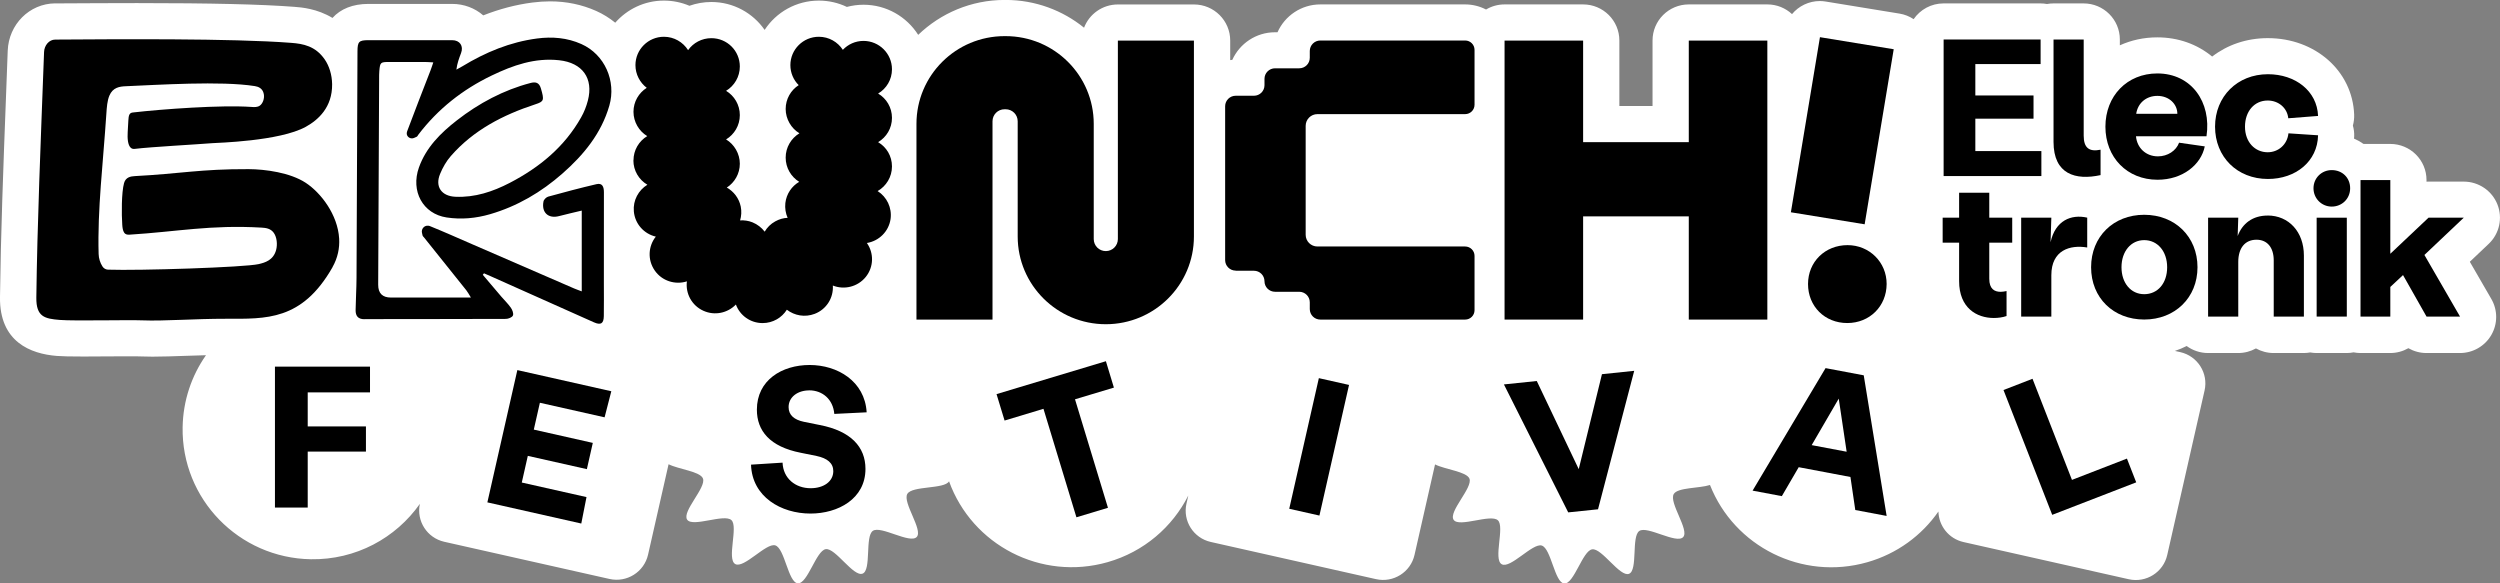
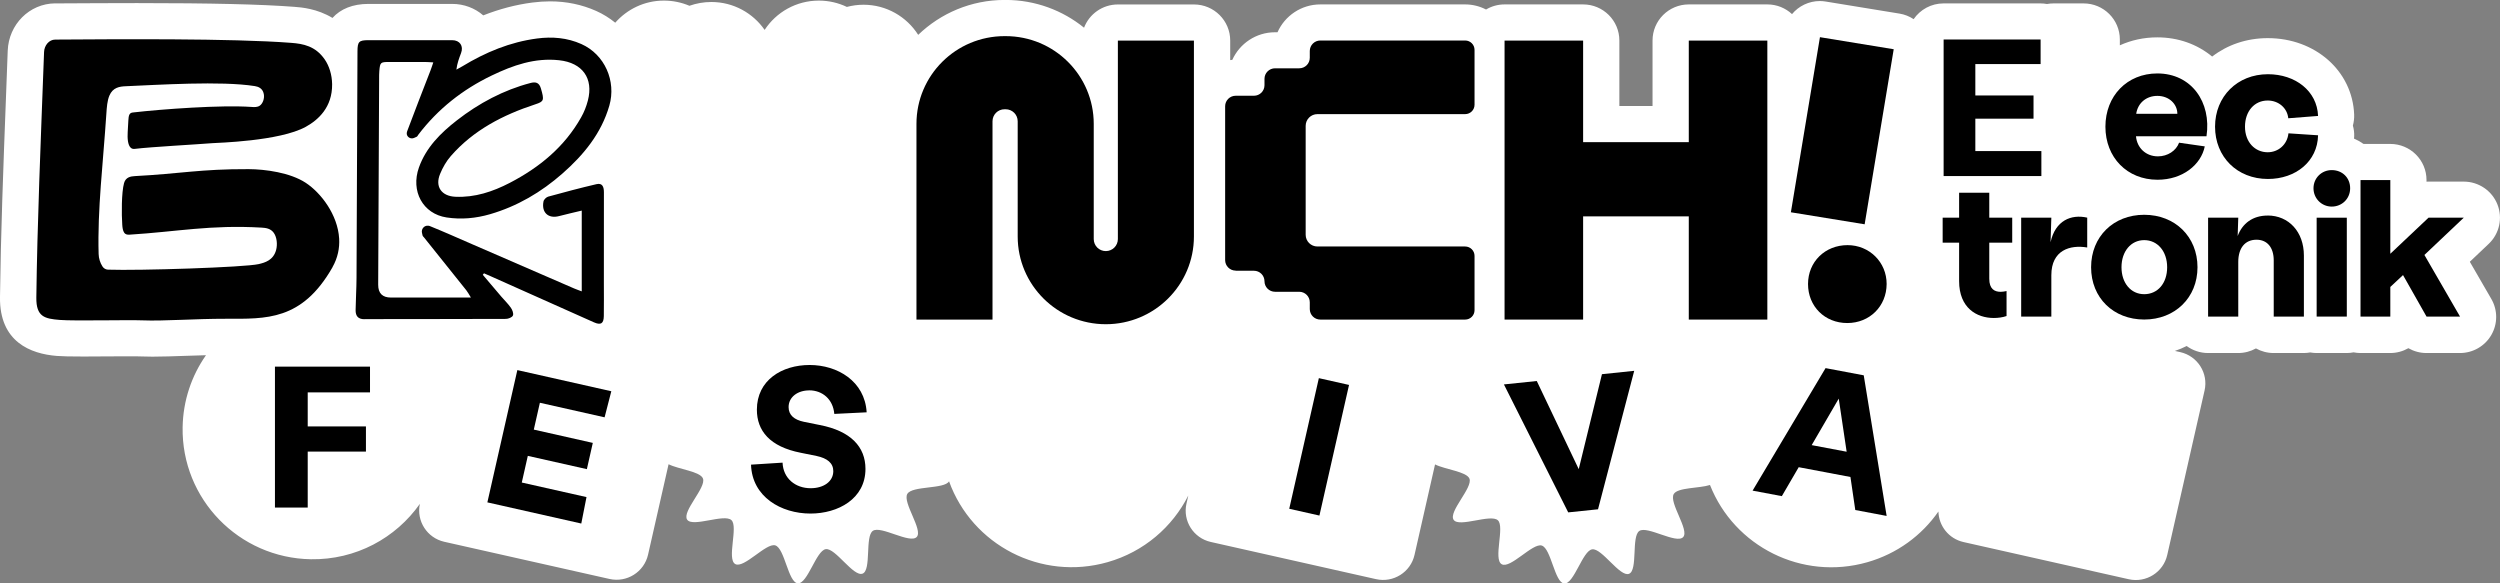
<svg xmlns="http://www.w3.org/2000/svg" width="823" height="192" viewBox="0 0 823 192" fill="none">
  <rect x="0" y="0" width="823" height="192" fill="#808080" stroke="none" />
  <g clip-path="url(#clip0_220_737)">
    <path d="M813.129 86.106L819.282 80.278C822.818 76.938 823.946 71.77 822.141 67.261C820.335 62.752 815.942 59.786 811.068 59.786H799.453C799.242 59.786 799.016 59.786 798.806 59.801V59.261C798.806 52.7 793.465 47.382 786.875 47.382H778.074C777.096 46.693 776.058 46.109 774.944 45.629C774.944 45.345 775.004 45.075 775.004 44.791C775.034 43.592 774.884 42.439 774.568 41.345C774.884 40.192 775.034 38.963 774.989 37.705C774.433 23.369 762.201 12.553 746.554 12.553C739.498 12.553 733.194 14.8 728.244 18.62C723.294 14.531 717.05 12.299 710.175 12.299C705.706 12.299 701.554 13.242 697.853 14.92V13.003C697.853 6.441 692.512 1.123 685.922 1.123H675.992C675.27 1.123 674.563 1.198 673.871 1.318C673.179 1.198 672.472 1.123 671.749 1.123H639.824C635.731 1.123 632.121 3.176 629.969 6.307C628.585 5.393 627.005 4.749 625.32 4.479L601.037 0.509C600.39 0.404 599.728 0.345 599.096 0.345C595.486 0.345 592.146 1.977 589.934 4.644C587.797 2.666 584.954 1.453 581.81 1.453H555.947C549.357 1.453 544.016 6.771 544.016 13.332V34.904H533.093V13.332C533.093 6.771 527.752 1.453 521.163 1.453H495.3C493.073 1.453 490.997 2.067 489.207 3.131C487.145 2.067 484.798 1.453 482.316 1.453H434.653C428.364 1.453 422.948 5.228 420.556 10.621H419.743C413.484 10.621 408.098 14.351 405.676 19.699C405.435 19.714 405.21 19.759 404.984 19.789V13.347C404.984 6.786 399.643 1.468 393.053 1.468H368.018C362.918 1.468 358.57 4.644 356.869 9.123C349.828 3.415 340.831 -0.015 331.067 -0.015H330.721C319.678 -0.015 309.643 4.374 302.271 11.475C298.494 5.528 291.844 1.558 284.262 1.558C282.396 1.558 280.56 1.813 278.785 2.277C275.957 0.929 272.812 0.195 269.562 0.195C262.1 0.195 255.525 4.03 251.719 9.842C247.867 4.299 241.443 0.659 234.176 0.659C231.679 0.659 229.241 1.094 226.955 1.902C224.352 0.794 221.493 0.195 218.559 0.195C212.165 0.195 206.448 3.026 202.536 7.475C200.656 5.947 198.564 4.629 196.278 3.61C191.583 1.513 186.483 0.449 181.082 0.449C179.186 0.449 177.23 0.584 175.244 0.839C169.813 1.543 164.457 2.951 159.086 5.063C156.348 2.666 152.722 1.288 148.87 1.288H135.736C130.906 1.288 126.092 1.288 121.262 1.288C116.147 1.288 112.115 2.936 109.452 5.902C104.367 2.831 99.266 2.427 96.859 2.247C86.222 1.423 69.311 1.019 45.149 1.019C36.212 1.019 27.802 1.079 21.107 1.109H18.113C9.688 1.198 2.872 8.029 2.541 16.688L2.03 30.365C1.067 55.531 0.254 77.267 -0.002 97.835C-0.182 112.575 10.079 116.485 18.73 117.174C20.46 117.309 23.093 117.369 27.516 117.369C30.074 117.369 32.902 117.354 35.625 117.324C38.108 117.309 40.5 117.294 42.516 117.294C44.156 117.294 45.525 117.294 46.413 117.339C47.586 117.384 48.835 117.414 50.174 117.414C53.484 117.414 57.185 117.279 61.082 117.144C63.293 117.07 65.55 116.995 67.807 116.935C63.083 123.676 60.269 131.84 60.119 140.663C59.728 164.272 78.639 183.716 102.351 184.105C117.155 184.345 130.32 177.095 138.218 165.875C137.03 171.522 140.595 177.08 146.252 178.353L200.641 190.592C206.358 191.88 212.045 188.3 213.339 182.607L220.094 152.827C223.434 154.505 230.505 155.194 231.408 157.516C232.581 160.482 224.397 168.406 226.217 171.073C228.008 173.694 238.404 169.021 240.781 171.223C243.098 173.35 239.186 184.031 242.03 185.678C244.873 187.311 252.215 178.608 255.224 179.537C258.339 180.495 259.467 191.79 262.642 192.03C265.861 192.27 268.675 181.259 271.834 180.78C275.009 180.301 280.952 190.008 283.961 188.839C286.94 187.686 284.683 176.541 287.361 174.743C289.994 172.96 299.578 179.132 301.789 176.765C303.941 174.458 297.05 165.425 298.69 162.594C300.285 159.853 310.922 161.081 312.426 158.445C320.009 179.447 342.757 191.296 364.618 185.064C376.639 181.634 385.982 173.44 391.187 163.133L390.586 165.785C389.292 171.477 392.888 177.14 398.59 178.413L452.978 190.652C458.695 191.94 464.382 188.36 465.661 182.667L472.416 152.887C475.756 154.565 482.827 155.254 483.745 157.576C484.904 160.542 476.734 168.466 478.54 171.133C480.33 173.754 490.726 169.08 493.103 171.283C495.42 173.41 491.509 184.09 494.352 185.738C497.196 187.371 504.538 178.668 507.547 179.596C510.646 180.555 511.789 191.85 514.949 192.09C518.169 192.33 520.982 181.304 524.141 180.84C527.316 180.36 533.274 190.053 536.268 188.899C539.247 187.746 536.99 176.6 539.668 174.788C542.301 173.005 551.885 179.177 554.096 176.81C556.233 174.503 549.342 165.47 550.997 162.639C552.276 160.437 559.392 160.796 562.928 159.658C570.917 179.926 593.229 191.206 614.683 185.094C624.583 182.278 632.677 176.211 638.124 168.391C638.244 173.125 641.539 177.349 646.383 178.443L700.772 190.682C706.489 191.97 712.176 188.39 713.455 182.697L725.747 128.544C727.04 122.852 723.445 117.189 717.727 115.916L715.967 115.527C717.306 115.077 718.615 114.538 719.849 113.909C721.82 115.347 724.257 116.216 726.89 116.216H736.82C738.941 116.216 740.927 115.661 742.657 114.703C744.387 115.661 746.373 116.216 748.495 116.216H758.425C759.147 116.216 759.839 116.141 760.516 116.021C761.193 116.141 761.9 116.216 762.607 116.216H772.537C773.304 116.216 774.057 116.141 774.794 115.991C775.531 116.126 776.283 116.216 777.051 116.216H786.86C789.042 116.216 791.073 115.631 792.833 114.628C794.623 115.646 796.669 116.216 798.791 116.216H809.819C814.077 116.216 818.018 113.954 820.14 110.284C822.276 106.613 822.276 102.089 820.14 98.404L813.084 86.21L813.129 86.106Z" fill="white" />
    <path d="M109.44 87.978C111.2 84.877 111.832 81.671 111.652 78.541C111.185 70.661 105.649 63.471 100.639 60.175C95.523 56.819 87.369 55.711 81.847 55.681C65.944 55.621 59.37 57.194 44.4 57.973C42.986 58.048 41.376 58.333 40.834 60.28C39.977 63.381 40.007 70.571 40.247 73.987C40.307 74.915 40.428 75.949 40.894 76.608C41.391 77.282 42.053 77.282 42.654 77.252C58.226 76.279 69.314 73.957 86.09 74.93C87.504 75.02 89.054 75.185 90.107 76.623C91.145 78.046 91.401 80.458 90.889 82.331C89.972 85.656 87.278 86.45 85.142 86.945C80.553 88.008 45.784 89.132 35.538 88.772C34.801 88.742 34.124 88.338 33.718 87.694C32.95 86.48 32.514 85.072 32.469 83.619C32.048 68.998 33.943 53.659 35.012 37.465C35.147 35.353 35.312 33.121 36.005 31.488C37.148 28.762 39.375 28.477 41.391 28.387C51.968 27.953 72.775 26.575 83.878 28.342C85.052 28.522 86.481 29.076 86.842 30.949C87.143 32.492 86.451 34.11 85.578 34.739C84.706 35.368 83.713 35.263 82.75 35.203C72.775 34.499 53.306 35.937 43.873 37.016C43.437 37.061 42.971 37.136 42.67 37.6C42.354 38.094 42.293 38.918 42.248 39.697C42.173 40.971 42.098 42.244 42.038 43.502C41.932 45.36 42.008 47.757 43.091 48.685C43.527 49.06 44.024 49.06 44.49 49C49.62 48.371 64.56 47.562 69.931 47.127C71.391 47.008 92.063 46.513 100.684 41.735C104.746 39.487 109.425 35.323 109.335 27.713C109.29 24.552 108.342 21.646 106.897 19.564C103.843 15.145 99.796 14.411 95.914 14.111C76.265 12.583 37.629 12.913 18.176 13.033C16.145 13.033 14.58 14.965 14.505 17.122C13.377 47.382 12.263 73.852 11.962 97.97C11.887 104.306 14.701 104.921 19.711 105.325C24.465 105.7 42.068 105.265 46.927 105.46C53.788 105.745 64.274 104.921 74.325 104.936C87.609 104.951 99.39 105.64 109.47 87.963L109.44 87.978Z" fill="black" />
    <path d="M119.985 105.055C135.497 105.011 151.008 105.055 166.52 104.981C167.348 104.981 168.596 104.471 168.852 103.872C169.138 103.213 168.671 102.029 168.19 101.325C167.272 100.007 166.084 98.869 165.016 97.625C162.984 95.243 160.968 92.847 158.937 90.465C159.073 90.3 159.193 90.135 159.328 89.971C160.111 90.315 160.893 90.645 161.66 90.989C172.944 96.022 184.213 101.086 195.512 106.104C197.799 107.123 198.732 106.524 198.777 104.067C198.837 100.457 198.792 96.831 198.792 93.221C198.792 83.259 198.777 73.283 198.807 63.321C198.807 61.583 198.371 60.16 196.37 60.624C191.044 61.868 185.748 63.276 180.467 64.729C179.835 64.909 179.038 65.688 178.917 66.317C178.195 69.957 180.512 72.069 184.033 71.141C186.485 70.496 188.982 69.942 191.51 69.328V95.918C190.457 95.513 189.69 95.258 188.967 94.944C177.759 90.09 166.565 85.222 155.372 80.368C150.753 78.361 146.164 76.309 141.5 74.421C141.334 74.346 141.139 74.316 140.958 74.301C139.664 74.166 138.626 75.38 138.912 76.638C138.972 76.938 139.048 77.252 139.123 77.567C139.168 77.762 139.379 77.912 139.529 78.091C144.193 83.918 148.872 89.731 153.521 95.573C153.987 96.157 154.333 96.846 155.026 97.955H128.712C125.893 97.955 124.489 96.547 124.499 93.731C124.604 70.706 124.71 47.682 124.815 24.642C124.815 24.223 124.83 23.788 124.875 23.369C125.131 20.403 125.266 20.403 128.471 20.403C132.262 20.403 136.039 20.403 139.83 20.403C140.627 20.403 141.425 20.478 142.643 20.538C142.237 21.721 142.011 22.47 141.711 23.219C139.138 29.885 136.52 36.536 134.023 43.248C133.962 43.412 133.932 43.577 133.902 43.757C133.782 45.015 135.106 45.914 136.279 45.42C136.58 45.285 136.881 45.15 137.182 45.015C137.423 44.91 137.543 44.551 137.724 44.326C144.163 35.877 152.287 29.466 161.856 24.867C168.867 21.496 176.089 18.95 184.093 19.834C191.736 20.672 195.437 25.766 193.526 33.106C193.03 35.008 192.292 36.911 191.314 38.619C185.853 48.341 177.593 55.127 167.799 60.205C162.217 63.096 156.35 65.059 149.925 64.774C145.336 64.579 143.125 61.433 144.885 57.239C145.743 55.157 146.916 53.09 148.391 51.397C155.853 42.828 165.602 37.825 176.239 34.334C179.083 33.406 179.218 33.031 178.045 29.046C177.458 27.069 176.194 26.904 174.629 27.324C165.783 29.631 157.613 34.005 150.422 39.607C145.021 43.802 140.266 48.55 137.919 55.112C135.136 62.931 139.198 70.406 147.037 71.59C151.866 72.324 156.65 71.874 161.345 70.511C170.326 67.89 178.18 63.261 185.146 57.134C192.157 50.977 197.949 43.937 200.597 34.769C202.914 26.695 199.078 17.931 191.39 14.501C186.726 12.418 181.806 12.014 176.796 12.673C167.904 13.842 159.81 17.212 152.212 21.826C151.565 22.215 150.903 22.56 150.241 22.92C150.497 20.867 151.129 19.174 151.776 17.482C152.678 15.145 151.37 13.227 148.857 13.227C139.664 13.227 130.457 13.227 121.264 13.227C118.165 13.227 117.699 13.722 117.683 16.868C117.578 41.75 117.503 66.617 117.368 91.499C117.352 95.034 117.112 98.569 117.067 102.104C117.052 103.977 117.834 105.1 120.015 105.085L119.985 105.055Z" fill="black" />
    <path d="M623.41 16.209C615.226 14.875 607.297 13.587 599.127 12.239C595.712 32.896 592.959 49.315 589.559 69.882C597.743 71.215 605.717 72.519 613.841 73.837C617.257 53.179 620.025 36.746 623.41 16.209Z" fill="black" />
    <path d="M595.203 93.491C595.203 100.861 600.71 106.344 608.127 106.344C615.484 106.344 621.051 100.816 621.081 93.491C621.096 86.345 615.424 80.698 608.217 80.698C600.8 80.698 595.203 86.195 595.203 93.491Z" fill="black" />
    <path d="M326.734 39.922C326.734 37.735 328.51 35.967 330.706 35.967H331.052C333.249 35.967 335.024 37.735 335.024 39.922V77.852C335.024 93.805 348.023 106.733 364.031 106.733C380.039 106.733 393.038 93.805 393.038 77.852V13.362H368.003V78.706C368.003 80.893 366.228 82.66 364.031 82.66C361.835 82.66 360.059 80.893 360.059 78.706V40.776C360.059 24.822 347.075 11.894 331.052 11.894H330.706C314.683 11.894 301.699 24.822 301.699 40.776V105.22H326.734V39.922Z" fill="black" />
-     <path d="M208.512 52.79C208.512 56.205 210.362 59.201 213.116 60.819C210.197 62.602 208.346 65.942 208.662 69.568C209.008 73.732 212.047 77.013 215.899 77.897C213.386 81.012 213.116 85.551 215.523 89.027C217.915 92.517 222.308 93.85 226.13 92.622C225.618 96.577 227.709 100.576 231.546 102.299C235.292 104.007 239.55 103.048 242.258 100.247C243.567 103.827 246.997 106.359 251.044 106.359C254.43 106.359 257.378 104.591 259.033 101.955C261.546 103.902 264.976 104.546 268.196 103.318C272.108 101.82 274.44 97.985 274.169 94C277.915 95.498 282.368 94.45 285.031 91.139C287.679 87.828 287.709 83.289 285.377 79.994C289.319 79.35 292.554 76.264 293.171 72.129C293.697 68.369 291.937 64.819 288.913 62.901C291.726 61.299 293.637 58.258 293.637 54.797C293.637 51.337 291.817 48.416 289.079 46.798C291.817 45.165 293.637 42.214 293.637 38.798C293.637 35.383 291.817 32.417 289.079 30.799C291.817 29.166 293.637 26.215 293.637 22.8C293.637 17.647 289.425 13.467 284.264 13.467C281.586 13.467 279.179 14.591 277.464 16.403C275.779 13.812 272.875 12.104 269.565 12.104C264.389 12.104 260.192 16.298 260.192 21.436C260.192 23.998 261.23 26.35 262.93 28.028C260.357 29.676 258.642 32.582 258.642 35.877C258.642 39.173 260.463 42.259 263.171 43.877C260.463 45.525 258.642 48.491 258.642 51.876C258.642 55.262 260.417 58.198 263.096 59.861C260.658 61.269 258.883 63.815 258.537 66.856C258.356 68.564 258.627 70.212 259.289 71.71C257.89 71.755 256.506 72.159 255.212 72.878C253.707 73.702 252.534 74.885 251.736 76.264C250.713 74.93 249.359 73.867 247.719 73.193C246.38 72.653 244.981 72.474 243.642 72.549C244.063 71.111 244.169 69.553 243.853 67.995C243.281 65.253 241.551 63.036 239.264 61.748C241.837 60.085 243.552 57.179 243.552 53.898C243.552 50.618 241.731 47.517 239.023 45.899C241.731 44.266 243.552 41.285 243.552 37.9C243.552 34.514 241.731 31.518 239.023 29.9C241.731 28.267 243.552 25.286 243.552 21.901C243.552 16.718 239.369 12.568 234.179 12.568C231.019 12.568 228.206 14.111 226.521 16.508C224.851 13.872 221.917 12.104 218.562 12.104C213.386 12.104 209.189 16.298 209.189 21.436C209.189 24.477 210.663 27.204 212.905 28.912C210.287 30.574 208.542 33.48 208.542 36.806C208.542 40.132 210.362 43.188 213.07 44.806C210.362 46.438 208.542 49.389 208.542 52.805L208.512 52.79Z" fill="black" />
    <path d="M406.792 89.132H412.795C414.721 89.132 416.27 90.69 416.27 92.592C416.27 94.495 417.82 96.052 419.746 96.052H427.705C429.63 96.052 431.18 97.61 431.18 99.513V101.745C431.18 103.662 432.73 105.205 434.655 105.205H482.318C484.034 105.205 485.418 103.827 485.418 102.119V84.233C485.418 82.525 484.034 81.147 482.318 81.147H433.693C431.556 81.147 429.826 79.424 429.826 77.297V41.42C429.826 39.293 431.556 37.57 433.693 37.57H482.318C484.034 37.57 485.418 36.192 485.418 34.484V16.418C485.418 14.71 484.034 13.332 482.318 13.332H434.655C432.73 13.332 431.18 14.89 431.18 16.793V19.025C431.18 20.942 429.63 22.485 427.705 22.485H419.746C417.82 22.485 416.27 24.043 416.27 25.946V28.058C416.27 29.975 414.721 31.518 412.795 31.518H406.792C404.866 31.518 403.316 33.076 403.316 34.979V85.626C403.316 87.544 404.881 89.087 406.792 89.087V89.132Z" fill="black" />
    <path d="M521.163 71.23H555.948V105.205H581.81V13.362H555.948V46.798H521.163V13.362H495.301V105.205H521.163V71.23Z" fill="black" />
    <path d="M672.021 49.734H650.281V39.068H669.434V31.428H650.281V21.092H671.766V13.003H639.84V57.958H672.021V49.734Z" fill="black" />
-     <path d="M691.505 57.629V49.285C687.759 50.048 685.953 48.7 685.953 44.656V13.003H676.023V46.723C676.023 57.389 683.305 59.441 691.505 57.644V57.629Z" fill="black" />
    <path d="M710.268 59.171C718.528 59.171 724.591 54.228 725.81 48.191L717.354 46.978C716.391 49.614 713.608 51.472 710.388 51.472C706.386 51.472 703.483 48.64 703.167 44.85H726.381C728.051 33.615 721.417 24.178 710.193 24.178C700.263 24.178 693.102 31.563 693.102 41.705C693.102 51.846 700.263 59.171 710.253 59.171H710.268ZM710.208 31.563C714.075 31.563 716.783 34.26 716.783 37.465H703.242C703.754 33.93 706.537 31.563 710.208 31.563Z" fill="black" />
    <path d="M753.358 43.892C752.967 47.622 750.003 50.123 746.527 50.123C742.33 50.123 739.05 46.783 739.05 41.705C739.05 36.626 742.149 33.091 746.527 33.091C750.138 33.091 752.982 35.593 753.298 38.933L763.107 38.169C762.791 29.945 755.63 24.433 746.603 24.433C736.537 24.433 729.195 31.758 729.195 41.705C729.195 51.651 736.477 58.917 746.603 58.917C755.765 58.917 762.927 53.134 763.107 44.536L753.373 43.892H753.358Z" fill="black" />
    <path d="M644.94 92.547C644.94 101.34 650.687 104.681 656.359 104.681C657.773 104.681 659.263 104.486 660.557 104.037V95.813C659.91 95.948 659.263 96.067 658.616 96.067C656.555 96.067 654.869 95.109 654.869 91.768V79.889H662.422V71.665H654.869V63.441H644.94V71.665H639.523V79.889H644.94V92.547Z" fill="black" />
    <path d="M665.371 71.665V104.217H675.301V90.6C675.301 82.316 681.5 80.518 687.111 81.477V71.65C681.815 70.436 676.595 72.609 675.045 79.739L675.301 71.65H665.371V71.665Z" fill="black" />
    <path d="M705.873 70.706C695.748 70.706 688.391 77.897 688.391 87.978C688.391 98.06 695.748 105.19 705.873 105.19C715.999 105.19 723.416 98 723.416 87.978C723.416 77.957 716.059 70.706 705.873 70.706ZM705.873 96.846C701.495 96.846 698.396 93.191 698.396 87.978C698.396 82.765 701.495 79.05 705.873 79.05C710.251 79.05 713.426 82.705 713.426 87.978C713.426 93.251 710.326 96.846 705.873 96.846Z" fill="black" />
    <path d="M746.51 70.961C741.605 70.961 738.19 73.537 736.64 77.702L736.836 71.665H726.906V104.217H736.836V86.24C736.836 81.612 739.093 78.915 742.839 78.915C746.39 78.915 748.511 81.492 748.511 85.716V104.217H758.441V84.113C758.441 76.339 753.476 70.946 746.51 70.946V70.961Z" fill="black" />
    <path d="M772.57 71.665H762.641V104.217H772.57V71.665Z" fill="black" />
    <path d="M767.605 55.996C764.25 55.996 761.602 58.632 761.602 61.973C761.602 65.313 764.25 68.01 767.605 68.01C770.96 68.01 773.668 65.433 773.668 61.973C773.668 58.512 771.095 55.996 767.605 55.996Z" fill="black" />
    <path d="M811.069 71.665H799.469L786.892 83.544V59.276H777.082V104.232H786.892V94.465L791.074 90.555L798.822 104.232H809.85L798.115 83.933L811.069 71.665Z" fill="black" />
    <path d="M434.167 124.486L424.418 167.49L434.354 169.723L444.103 126.719L434.167 124.486Z" fill="black" />
-     <path d="M364.062 118.912L328.059 129.743L330.707 138.446L343.51 134.581L354.358 170.294L364.739 167.163L353.891 131.45L366.695 127.601L364.062 118.912Z" fill="black" />
    <path d="M266.391 128.499C270.724 128.499 274.244 131.42 274.651 136.259L285.303 135.735C284.701 125.458 275.659 120.155 266.541 120.155C257.424 120.155 249.164 125.129 249.164 134.866C249.164 141.817 253.422 147.06 263.607 149.052L268.858 150.116C272.319 150.85 274.32 152.438 274.32 155.089C274.32 158.534 271.13 160.722 266.872 160.722C261.817 160.722 257.815 157.471 257.619 152.303L247.238 152.962C247.569 163.568 257.153 169.065 266.812 169.065C275.869 169.065 284.911 164.227 284.911 154.355C284.911 147.135 280.112 141.892 269.866 139.914L264.6 138.851C261.471 138.191 259.605 136.663 259.605 134.012C259.605 130.701 262.599 128.514 266.391 128.514V128.499Z" fill="black" />
    <path d="M90.512 167.088H101.299V148.663H120.467V140.379H101.299V129.173H121.806V120.695H90.512V167.088Z" fill="black" />
    <path d="M160.441 165.38L191.359 172.346L193.074 163.643L171.77 158.849L173.756 150.071L193.195 154.445L195.151 145.801L175.727 141.427L177.728 132.589L199.032 137.383L201.244 128.799L170.311 121.833L160.441 165.38Z" fill="black" />
    <path d="M600.98 121.174L576.953 161.515L586.582 163.328L592.134 153.801L609.165 157.021L610.76 167.897L621.081 169.844L613.543 123.556L600.995 121.189L600.98 121.174ZM596.406 146.535L605.313 131.226L607.916 148.707L596.406 146.535Z" fill="black" />
    <path d="M519.719 154.445L505.907 125.428L495.09 126.552L516.258 168.676L526.068 167.657L537.984 122.073L527.362 123.181L519.719 154.445Z" fill="black" />
-     <path d="M700.188 150.969L682.088 157.98L669.104 124.694L659.551 128.394L675.589 169.485L703.242 158.789L700.188 150.969Z" fill="black" />
  </g>
  <defs>
    <clipPath id="clip0_220_737">
      <rect width="823" height="192" fill="white" />
    </clipPath>
  </defs>
</svg>